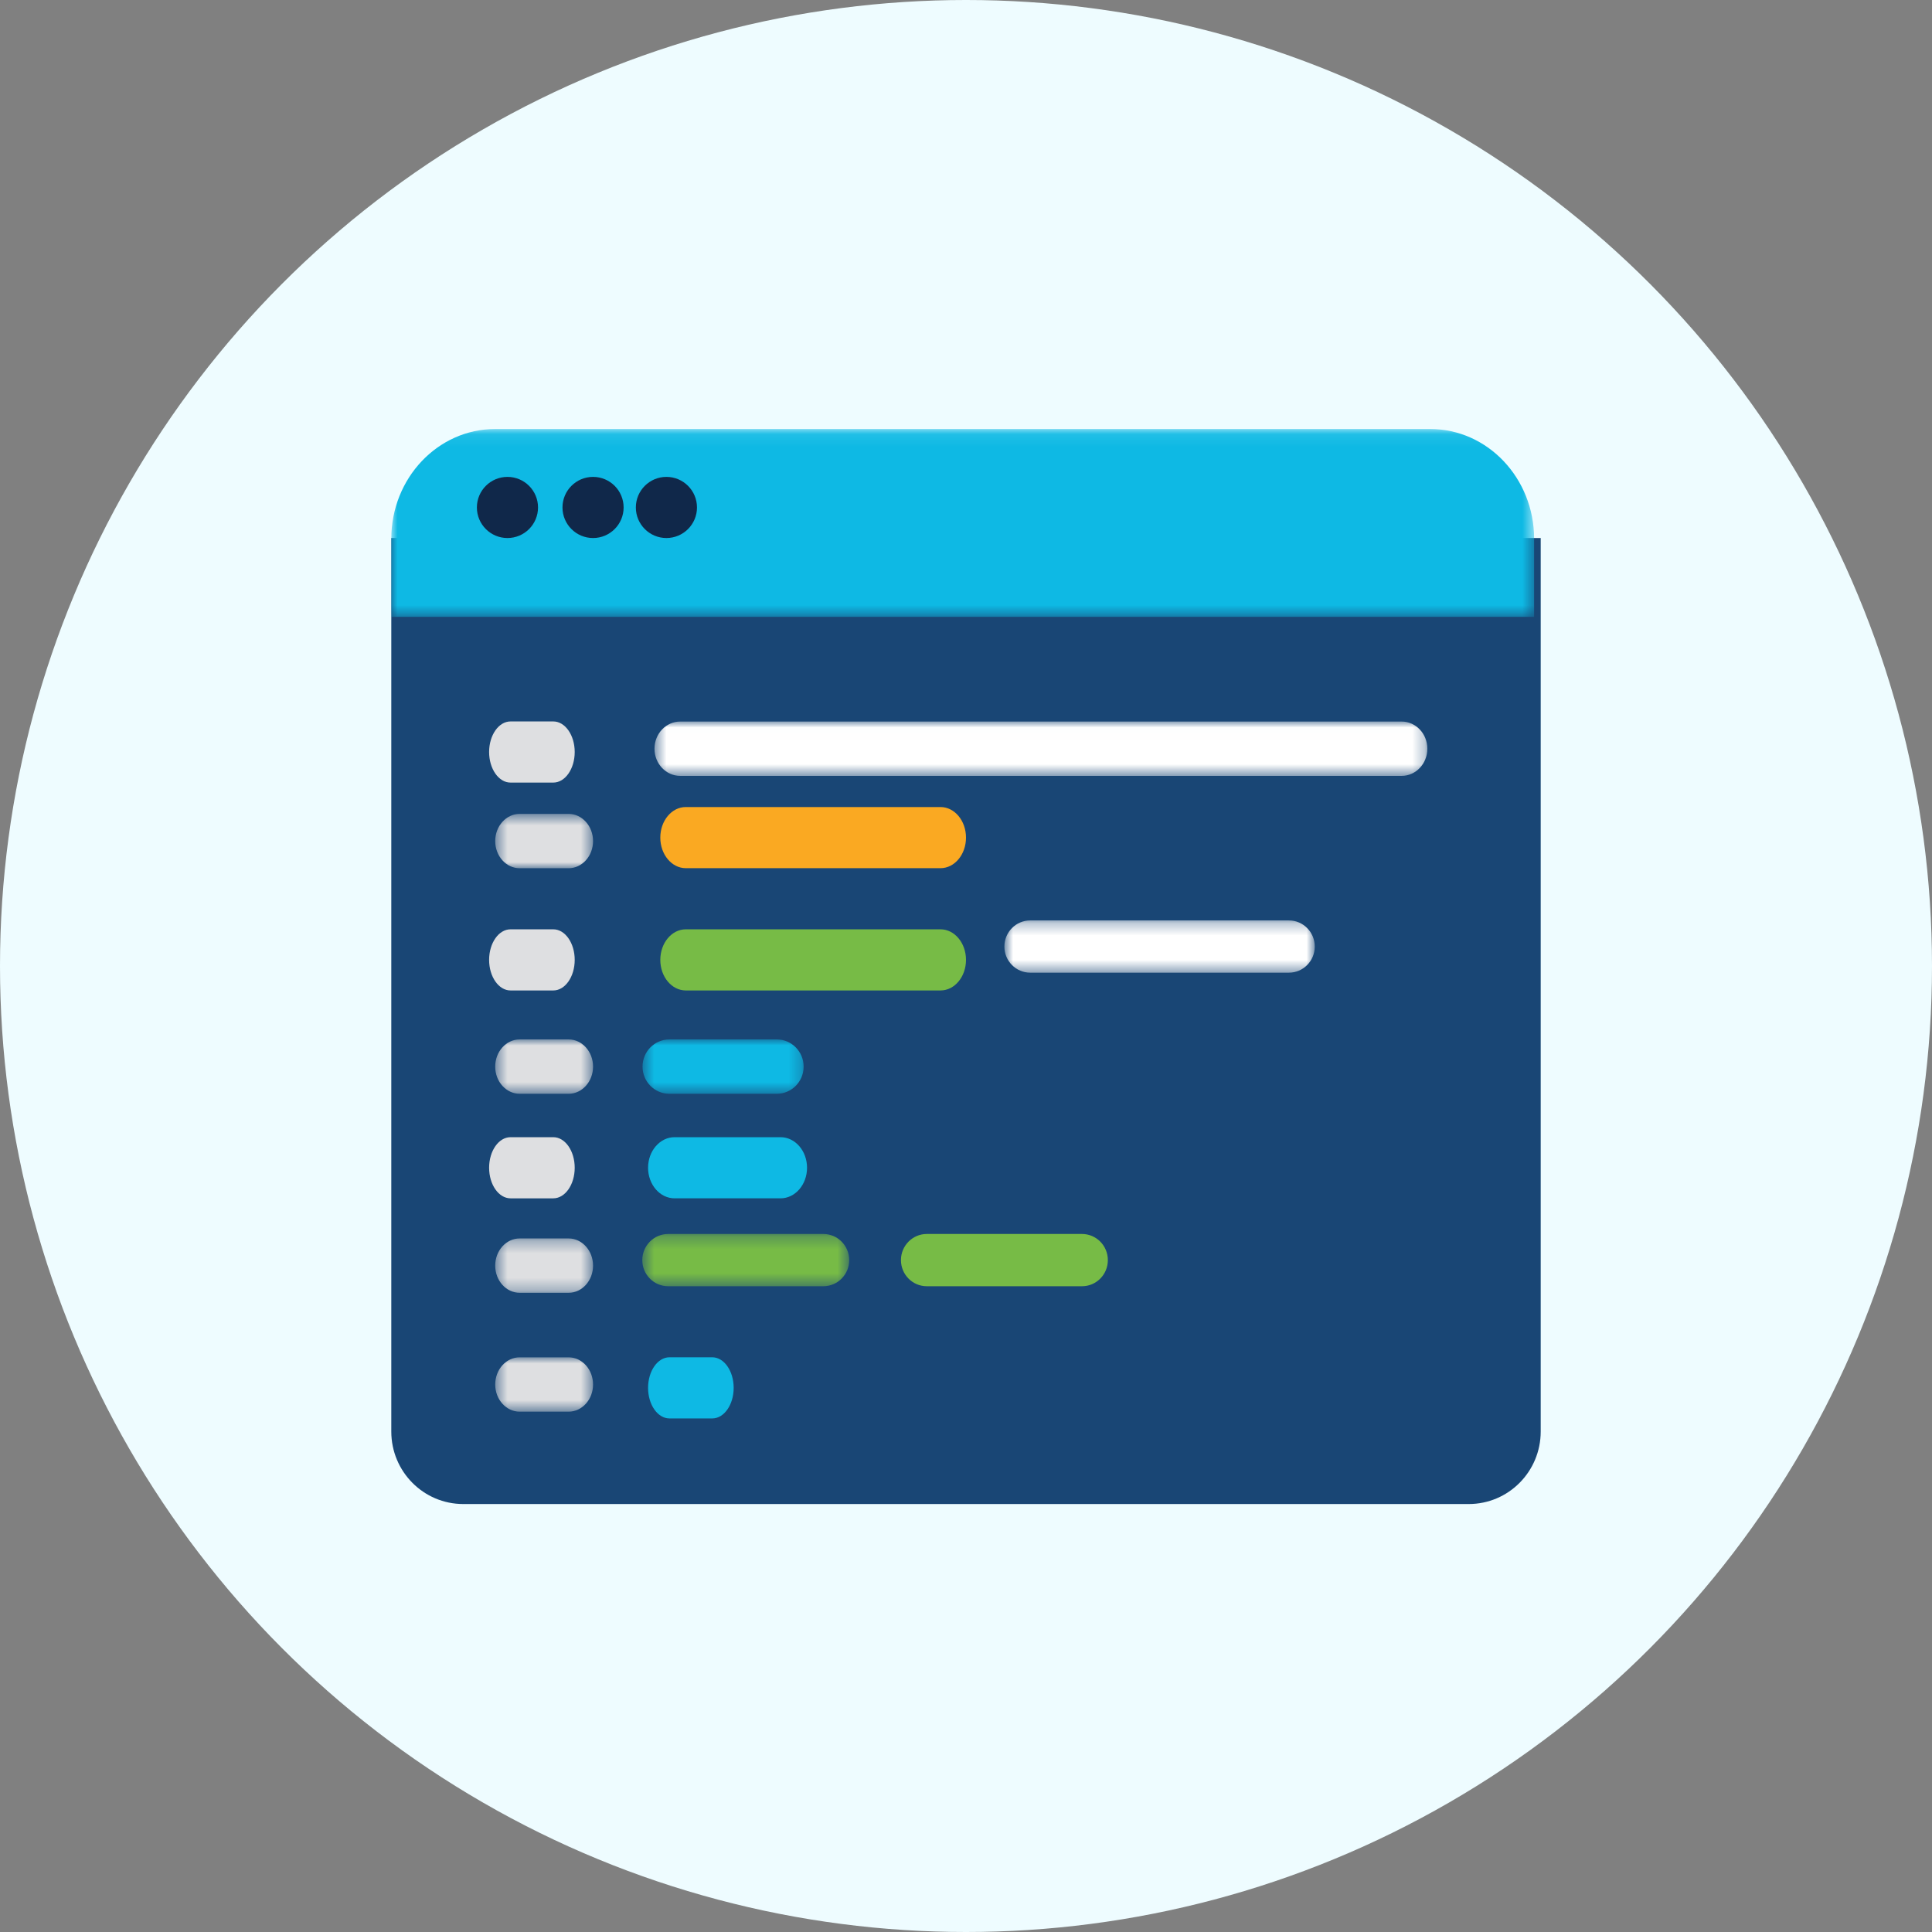
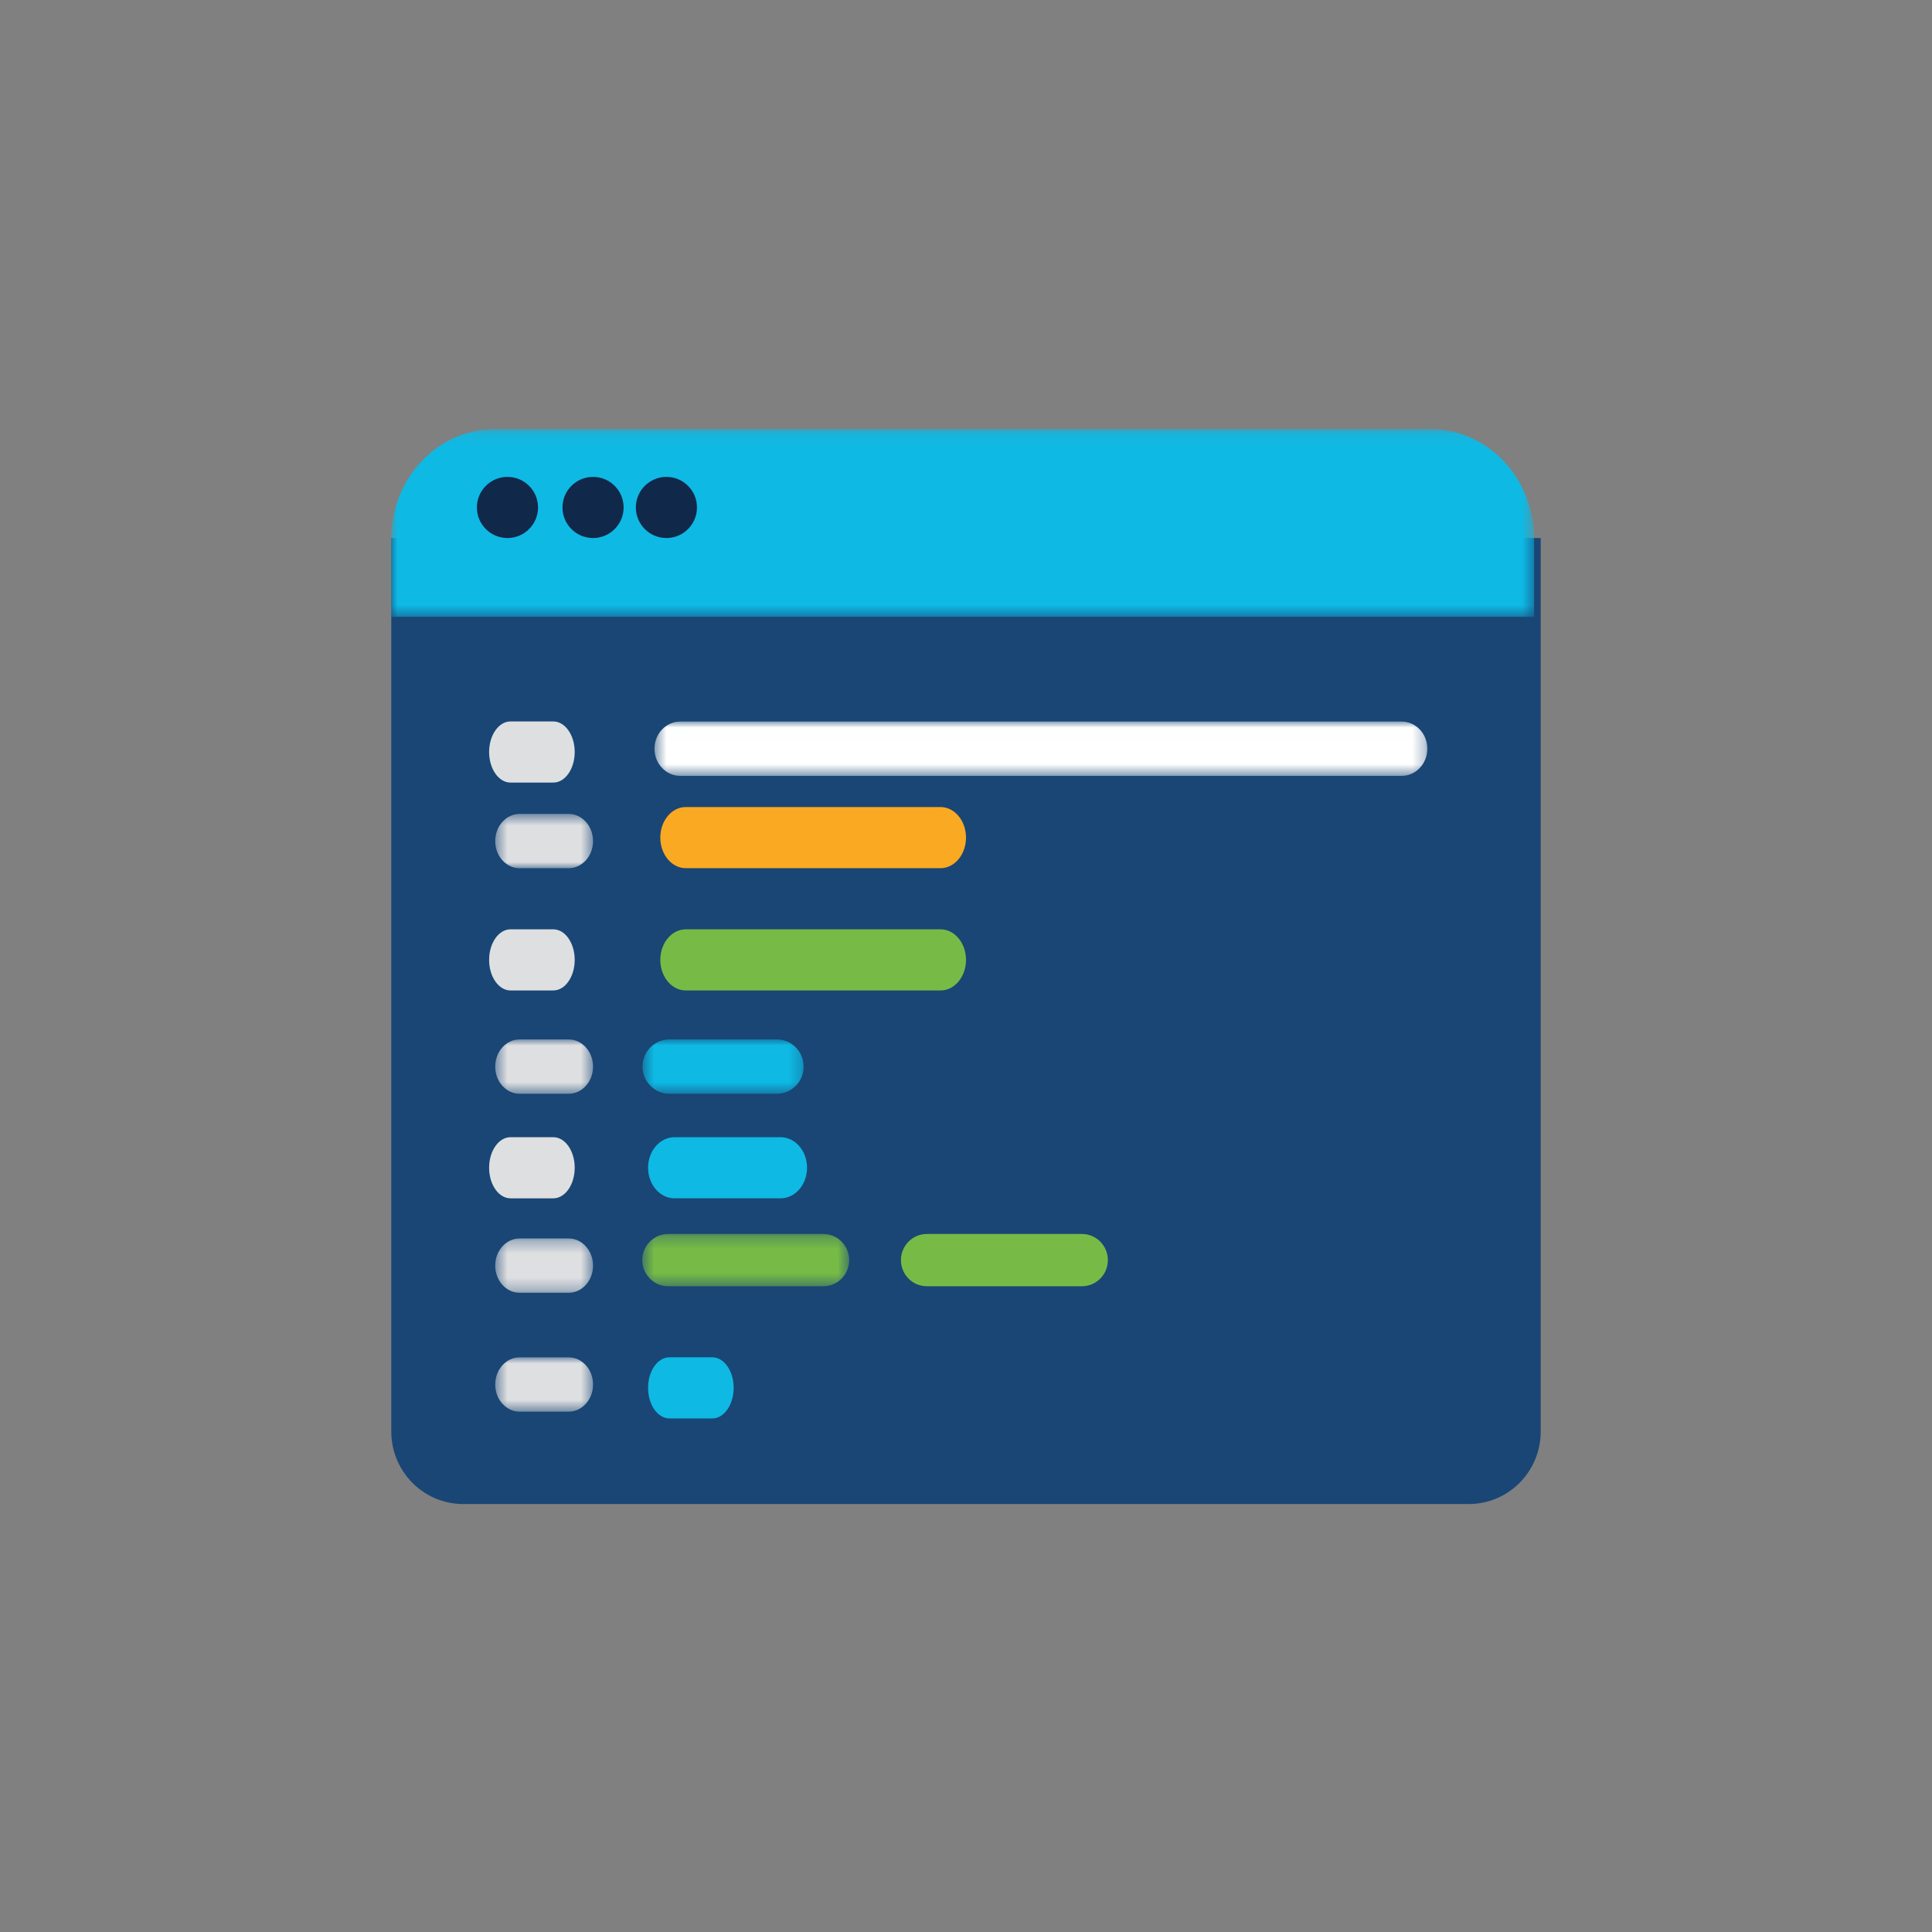
<svg xmlns="http://www.w3.org/2000/svg" xmlns:xlink="http://www.w3.org/1999/xlink" width="158" height="158" viewBox="0 0 158 158">
  <rect x="0" y="0" width="158" height="158" fill="#808080" stroke="none" />
  <defs>
    <path id="6hagqxz28a" d="M0 0.085L93.461 0.085 93.461 15.447 0 15.447z" />
    <path id="3umpkb2hhc" d="M0.525 0.012L63.728 0.012 63.728 4.452 0.525 4.452z" />
    <path id="hnougqpaxe" d="M0.547 0.005L13.722 0.005 13.722 4.45 0.547 4.45z" />
    <path id="arsj6u8c6g" d="M0.499 0.003L8.499 0.003 8.499 4.444 0.499 4.444z" />
    <path id="ret450q7zi" d="M0.499 0.281L8.499 0.281 8.499 4.725 0.499 4.725z" />
    <path id="j0xxkhgeyk" d="M0.499 0.005L8.499 0.005 8.499 4.45 0.499 4.45z" />
    <path id="emvn2xykgm" d="M0.499 0.562L8.499 0.562 8.499 5.003 0.499 5.003z" />
    <path id="sdve09rvto" d="M0.527 0.27L17.448 0.27 17.448 4.544 0.527 4.544z" />
-     <path id="yvqngg7diq" d="M0.788 0.276L26.17 0.276 26.17 4.546 0.788 4.546z" />
  </defs>
  <g fill="none" fill-rule="evenodd">
    <g>
      <g transform="translate(-455 -1130) translate(455 1130)">
-         <circle cx="79" cy="79" r="79" fill="#EEFCFF" />
        <g>
          <path fill="#194675" d="M0 9h94v73.07c0 3.275-2.634 5.93-5.883 5.93H5.883C2.633 88 0 85.345 0 82.07V9z" transform="translate(32 35)" />
          <g transform="translate(32 35)">
            <mask id="o46s4g9f2b" fill="#fff">
              <use xlink:href="#6hagqxz28a" />
            </mask>
            <path fill="#0EB9E4" d="M8.497.085h76.467c4.692 0 8.497 4.021 8.497 8.982v6.38H0v-6.38C0 4.107 3.804.085 8.497.085" mask="url(#o46s4g9f2b)" />
          </g>
          <g transform="translate(32 35) translate(21 24)">
            <mask id="6ggcpi2jbd" fill="#fff">
              <use xlink:href="#3umpkb2hhc" />
            </mask>
            <path fill="#FFF" d="M2.632.008h58.99c1.164 0 2.107.995 2.107 2.222 0 1.227-.943 2.222-2.106 2.222H2.632C1.468 4.452.525 3.457.525 2.23c0-1.227.943-2.222 2.107-2.222" mask="url(#6ggcpi2jbd)" />
          </g>
          <path fill="#FAA922" d="M24.084 31h20.832C46.067 31 47 32.12 47 33.5s-.933 2.5-2.084 2.5H24.084C22.933 36 22 34.88 22 33.5s.933-2.5 2.084-2.5" transform="translate(32 35)" />
          <path fill="#77BB46" d="M24.084 41h20.832C46.067 41 47 42.12 47 43.5s-.933 2.5-2.084 2.5H24.084C22.933 46 22 44.88 22 43.5s.933-2.5 2.084-2.5" transform="translate(32 35)" />
          <path fill="#0EB9E4" d="M23.167 58h8.667C33.03 58 34 59.12 34 60.5s-.97 2.5-2.166 2.5h-8.667C21.97 63 21 61.88 21 60.5s.97-2.5 2.167-2.5" transform="translate(32 35)" />
          <g transform="translate(32 35) translate(20 50)">
            <mask id="j1p8od5vof" fill="#fff">
              <use xlink:href="#hnougqpaxe" />
            </mask>
            <path fill="#0EB9E4" d="M2.743.005h8.784c1.212 0 2.195.995 2.195 2.223 0 1.227-.983 2.222-2.195 2.222H2.743C1.53 4.45.547 3.455.547 2.228.547 1 1.53.005 2.743.005" mask="url(#j1p8od5vof)" />
          </g>
          <g transform="translate(32 35) translate(8 76)">
            <mask id="z26azvywhh" fill="#fff">
              <use xlink:href="#arsj6u8c6g" />
            </mask>
            <path fill="#DEDFE1" d="M2.5.003h4c1.103 0 2 .995 2 2.223 0 1.226-.897 2.221-2 2.221h-4c-1.105 0-2.001-.995-2.001-2.221 0-1.228.896-2.223 2-2.223" mask="url(#z26azvywhh)" />
          </g>
          <g transform="translate(32 35) translate(8 66)">
            <mask id="m7qy581afj" fill="#fff">
              <use xlink:href="#ret450q7zi" />
            </mask>
            <path fill="#DEDFE1" d="M2.5.281h4c1.103 0 2 .995 2 2.222 0 1.227-.897 2.222-2 2.222h-4C1.394 4.725.498 3.73.498 2.504c0-1.228.896-2.223 2-2.223" mask="url(#m7qy581afj)" />
          </g>
          <g transform="translate(32 35) translate(8 50)">
            <mask id="atif877hfl" fill="#fff">
              <use xlink:href="#j0xxkhgeyk" />
            </mask>
            <path fill="#DEDFE1" d="M2.5.005h4c1.103 0 2 .995 2 2.223 0 1.227-.897 2.222-2 2.222h-4C1.394 4.45.498 3.455.498 2.228c0-1.228.896-2.223 2-2.223" mask="url(#atif877hfl)" />
          </g>
          <path fill="#DEDFE1" d="M9.75 58h3.5c.966 0 1.75 1.12 1.75 2.5s-.784 2.5-1.75 2.5h-3.5C8.784 63 8 61.88 8 60.5S8.784 58 9.75 58M9.75 41h3.5c.966 0 1.75 1.12 1.75 2.5s-.784 2.5-1.75 2.5h-3.5C8.784 46 8 44.88 8 43.5S8.784 41 9.75 41" transform="translate(32 35)" />
          <g transform="translate(32 35) translate(8 31)">
            <mask id="63qk7j11on" fill="#fff">
              <use xlink:href="#emvn2xykgm" />
            </mask>
            <path fill="#DEDFE1" d="M2.5.561h4c1.103 0 2 .995 2 2.223 0 1.227-.897 2.221-2 2.221h-4c-1.105 0-2.001-.994-2.001-2.221 0-1.228.896-2.223 2-2.223" mask="url(#63qk7j11on)" />
          </g>
          <path fill="#DEDFE1" d="M9.75 24h3.5c.966 0 1.75 1.12 1.75 2.5s-.784 2.5-1.75 2.5h-3.5C8.784 29 8 27.88 8 26.5S8.784 24 9.75 24" transform="translate(32 35)" />
          <path fill="#0EB9E4" d="M22.75 76h3.5c.966 0 1.75 1.12 1.75 2.5s-.784 2.5-1.75 2.5h-3.5c-.966 0-1.75-1.12-1.75-2.5s.784-2.5 1.75-2.5" transform="translate(32 35)" />
          <g>
            <g transform="translate(32 35) translate(20 40) translate(0 25.645)">
              <mask id="pq09u5d3gp" fill="#fff">
                <use xlink:href="#sdve09rvto" />
              </mask>
              <path fill="#77BB46" d="M2.642.27h12.691c1.168 0 2.115.957 2.115 2.138 0 1.18-.947 2.136-2.115 2.136H2.643c-1.17 0-2.116-.957-2.116-2.136 0-1.18.947-2.138 2.115-2.138" mask="url(#pq09u5d3gp)" />
            </g>
            <path fill="#77BB46" d="M23.795 25.915h12.691c1.168 0 2.115.957 2.115 2.138 0 1.18-.947 2.136-2.115 2.136h-12.69c-1.17 0-2.116-.957-2.116-2.136 0-1.18.947-2.138 2.115-2.138" transform="translate(32 35) translate(20 40)" />
            <g transform="translate(32 35) translate(20 40) translate(29.351)">
              <mask id="tga5da1war" fill="#fff">
                <use xlink:href="#yvqngg7diq" />
              </mask>
              <path fill="#FFF" d="M2.903.273h21.153c1.167 0 2.115.956 2.115 2.137 0 1.18-.948 2.136-2.115 2.136H2.903C1.735 4.546.788 3.59.788 2.41c0-1.18.947-2.137 2.115-2.137" mask="url(#tga5da1war)" />
            </g>
          </g>
          <path fill="#10284A" d="M9.5 4C10.88 4 12 5.119 12 6.5 12 7.88 10.88 9 9.5 9S7 7.88 7 6.5C7 5.12 8.12 4 9.5 4M16.5 4C17.88 4 19 5.119 19 6.5 19 7.88 17.88 9 16.5 9S14 7.88 14 6.5C14 5.12 15.12 4 16.5 4M22.5 4C23.88 4 25 5.119 25 6.5 25 7.88 23.88 9 22.5 9S20 7.88 20 6.5C20 5.12 21.12 4 22.5 4" transform="translate(32 35)" />
        </g>
      </g>
    </g>
  </g>
</svg>